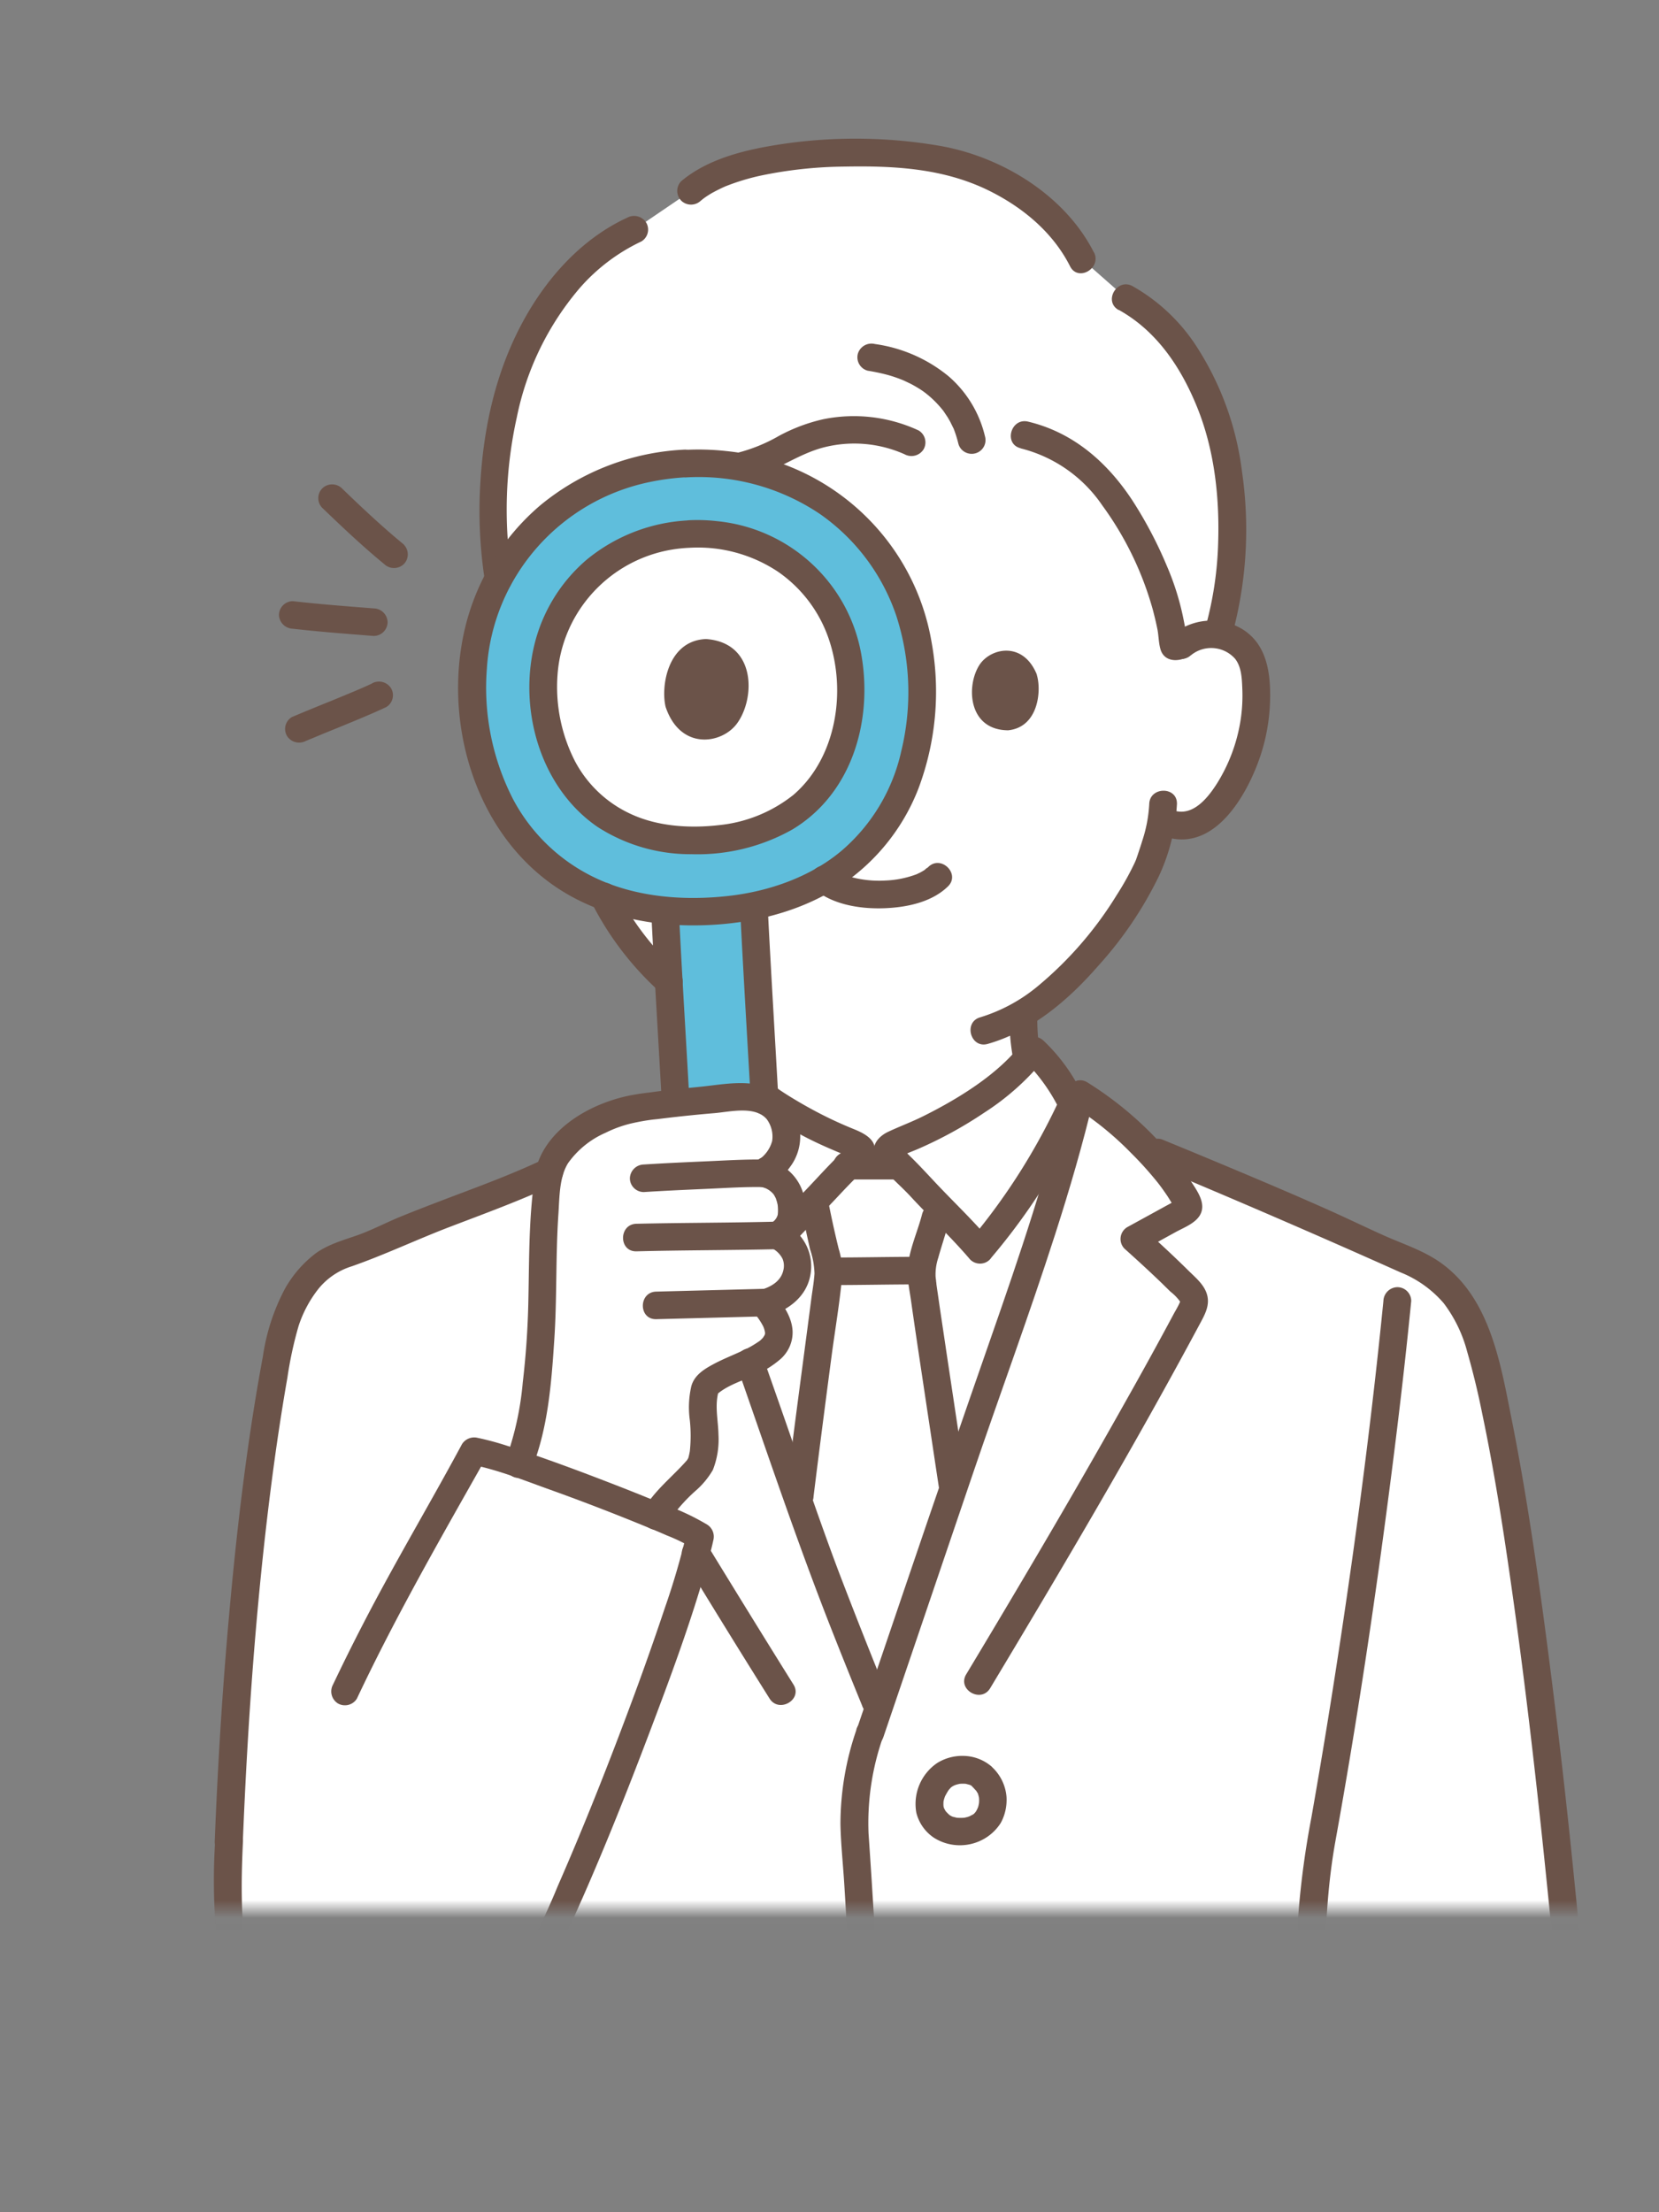
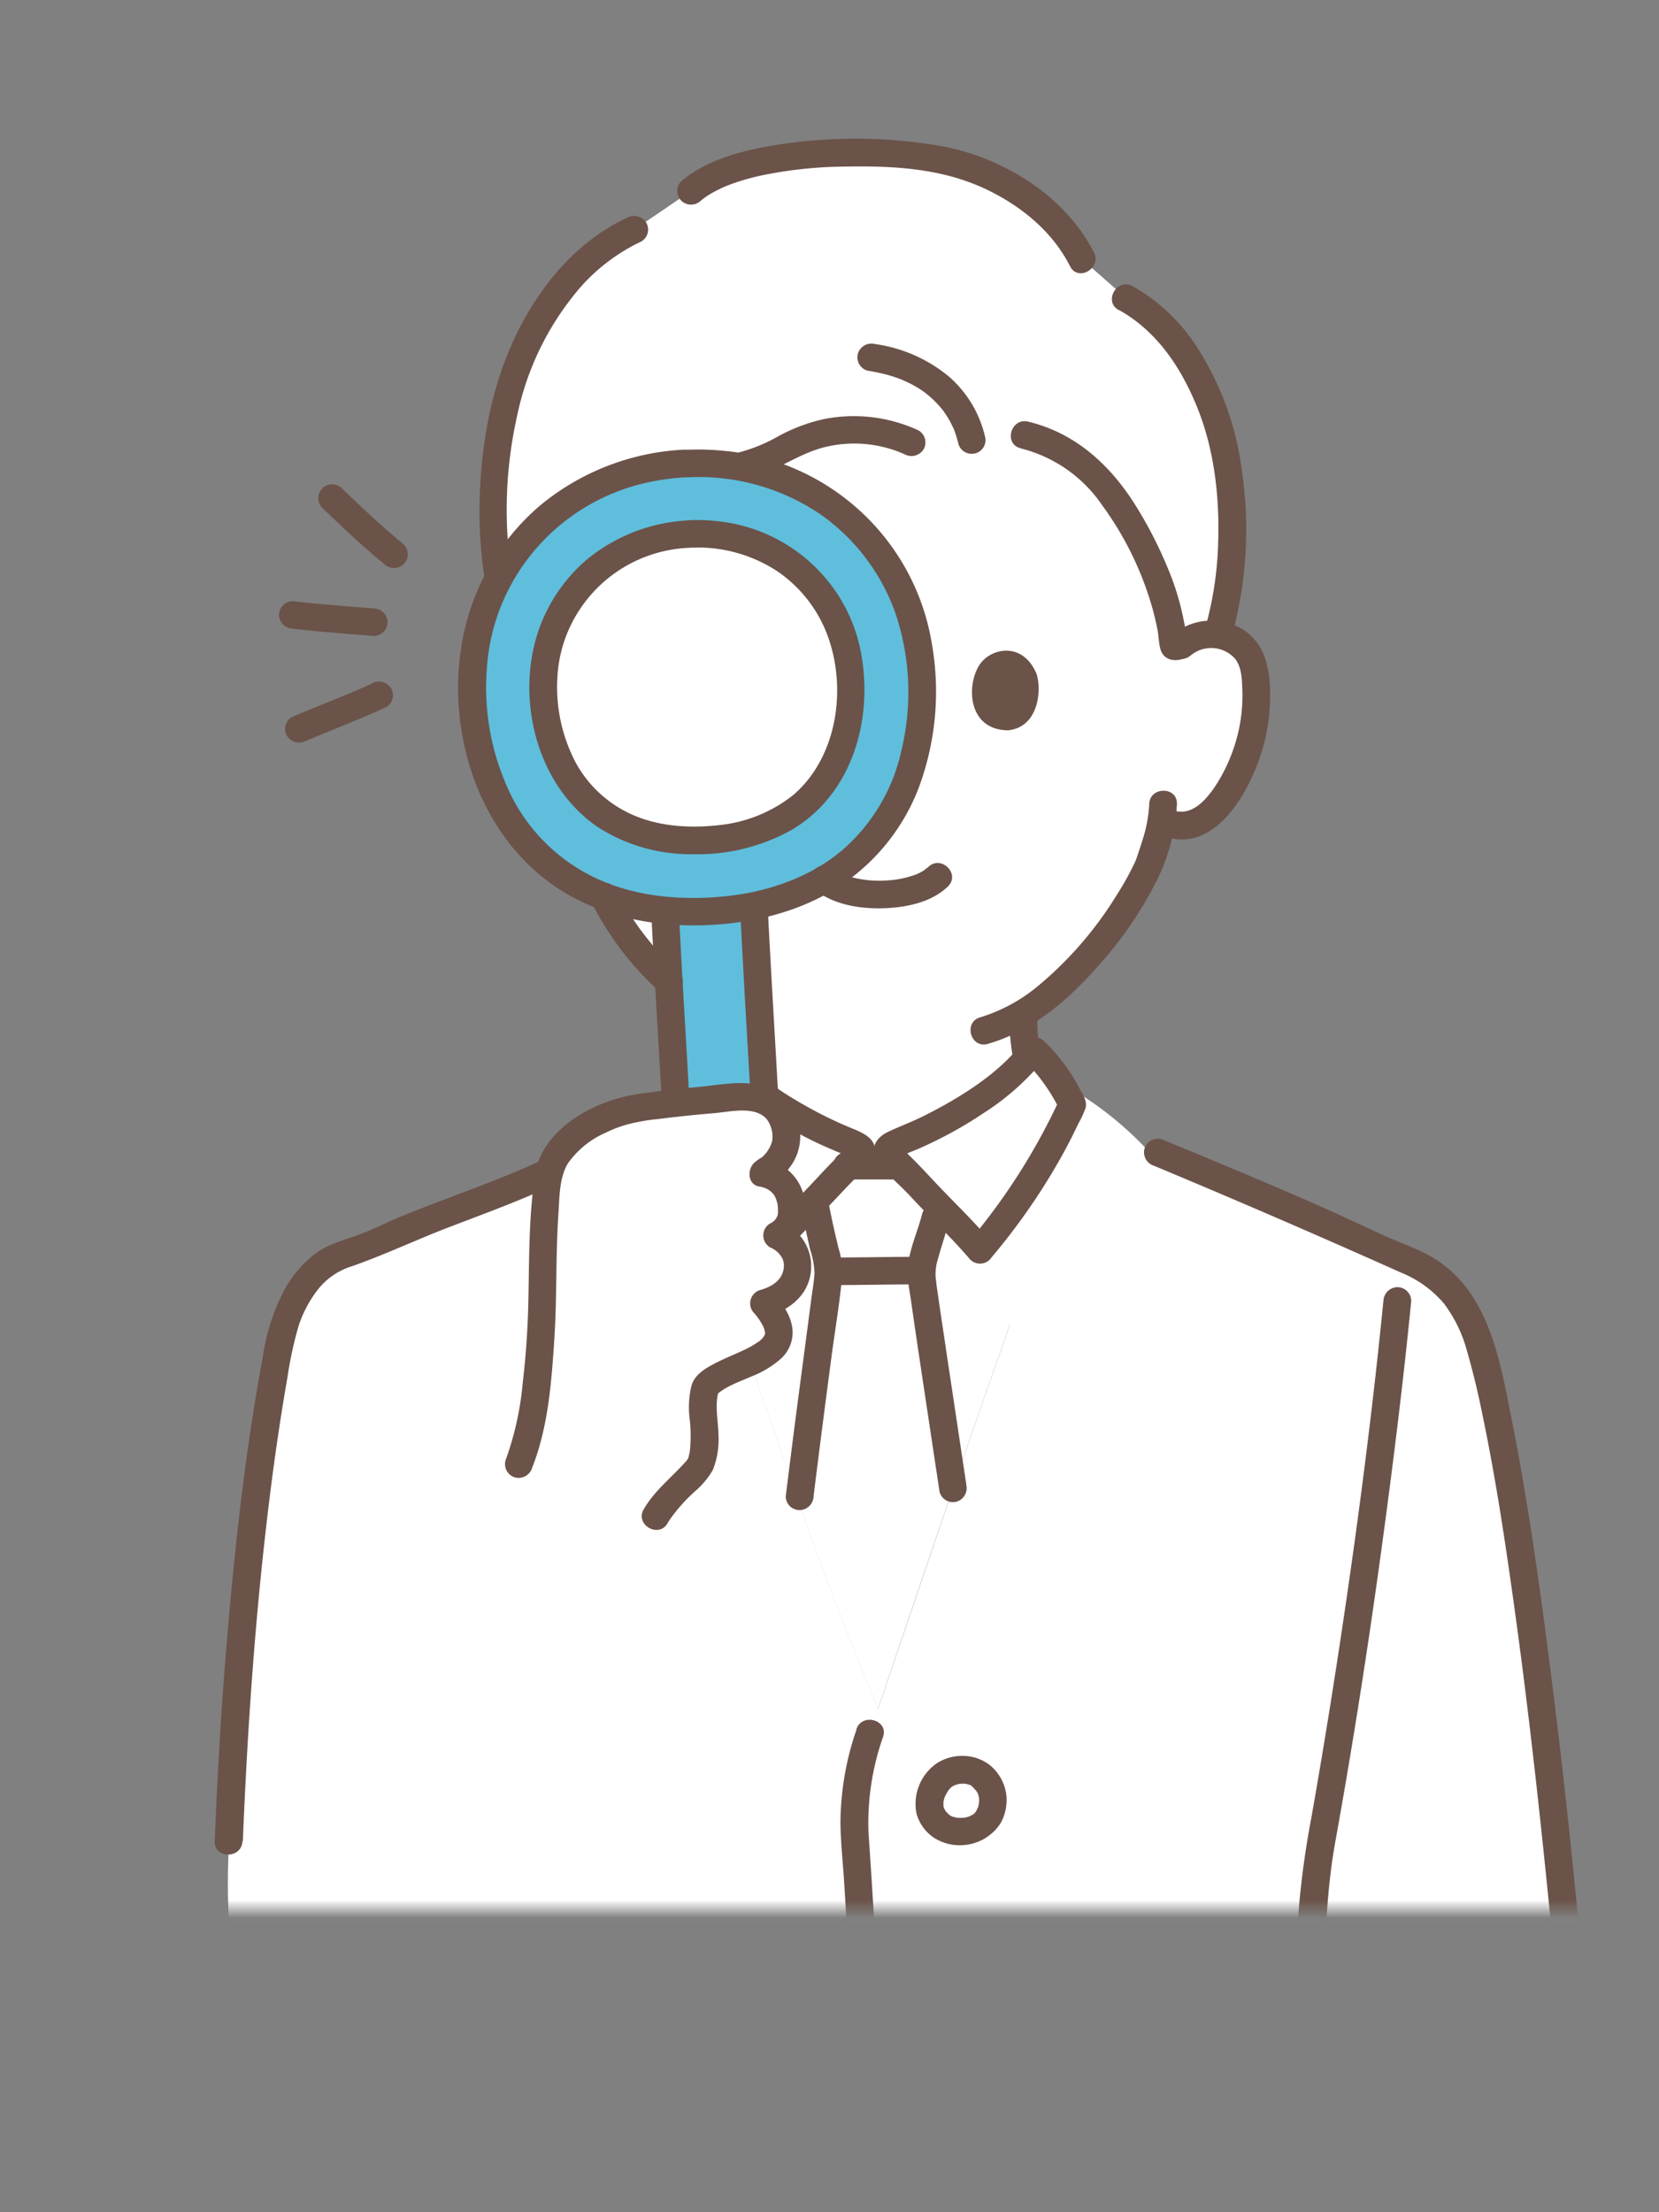
<svg xmlns="http://www.w3.org/2000/svg" width="93" height="124" fill="none">
  <rect width="100%" height="100%" fill="#808080" stroke="none" />
  <mask id="a" style="mask-type:luminance" maskUnits="userSpaceOnUse" x="0" y="0" width="93" height="108">
    <path d="M0 .51h93v106.5H0V.51Z" fill="#fff" />
  </mask>
  <g mask="url(#a)">
    <path d="M66.225 36.172a2.591 2.591 0 0 1 2.055-.6 2.432 2.432 0 0 1 1.747 1.155c.218.428.338.893.36 1.373a10.125 10.125 0 0 1-1.05 5.422 6.417 6.417 0 0 1-1.695 2.205c-.69.548-1.387.81-2.535.233a15.682 15.682 0 0 1-.667 2.407c-.54 1.44-3.383 6.165-7.08 8.415 0 1.163.067 2.37.457 3.323.833 2.055 5.348 4.642 5.655 4.777 0 0-1.747 11.175-14.79 11.175-13.042 0-13.522-11.175-13.522-11.175.307-.135 4.117-2.363 4.95-4.418.39-.967.45-2.182.457-3.337a14.638 14.638 0 0 1-4.635-3.735 17.268 17.268 0 0 1-3.517-7.05c-1.065.42-1.86-.12-2.483-.615a6.488 6.488 0 0 1-1.695-2.205 10.209 10.209 0 0 1-1.05-5.422c.023-.48.143-.946.36-1.373a2.432 2.432 0 0 1 1.748-1.155 2.583 2.583 0 0 1 2.055.6S30.847 21.78 48.975 21.78c18.127 0 17.227 14.392 17.227 14.392h.023Z" fill="#fff" />
    <path d="M12.84 103.215c-.337 6.517.586 11.325 3.826 13.312 2.31 1.418 5.28 1.478 7.35.45-.06 1.943-.143 3.81-.15 6.263l65.137-.098c-1.582-21.742-4.057-41.1-6.06-47.737-.577-1.905-1.44-3.052-2.4-3.817-.96-.765-2.55-1.268-3.66-1.8-3.6-1.733-8.31-3.66-12-5.19l-.705-.293a19.445 19.445 0 0 0-3.63-2.97c-1.612 6.878-4.477 14.295-6.75 20.985a9498.916 9498.916 0 0 1-4.575 13.47c-2.032-5.01-3.375-8.385-5.1-13.463-2.272-6.69-5.137-14.107-6.75-20.984l-5.475 3.794c-3.345 1.785-7.522 2.948-10.972 4.583-.953.45-2.123.593-3.008 1.358-1.08.93-1.882 2.504-2.205 4.102-.96 4.77-2.302 13.927-2.88 28.042m18.503-67.154c.555.57.87-.6 1.08-1.058.337-.727.825-1.785 1.185-2.505.195-.398.48-.968.66-1.373.187-.427.382-.847.592-1.26a26.56 26.56 0 0 1 1.388-2.422c.225-.39.525-.735.892-1.005 1.088-.712 2.588-.135 3.923-.24 1.477-.112 2.7-1.057 4.065-1.597 1.897-.75 4.8-.953 6.637-.083.93.045 1.793 0 2.64 0 .945-.037 1.89 0 2.82.128 2.708.614 4.59 2.107 5.955 4.357a20.976 20.976 0 0 1 2.145 4.725c.165.593.3 1.185.405 1.793.03.202.053.412.075.614.015.136.15.188.48-.03l-.045.06a2.567 2.567 0 0 1 2.048-.6c1.282-4.2.937-9.525-.315-12.705-.863-2.182-2.175-4.71-4.845-6.165l-2.453-2.16c-1.102-2.22-3.397-4.124-6.42-5.197-3.165-1.125-12.39-1.313-15.495 1.35l-3.187 2.168c-3.555 1.612-6.06 5.474-7.125 9.45-1.103 4.095-1.11 10.042.442 13.365a2.563 2.563 0 0 1 2.498.487l-.03-.105-.015.008Z" fill="#fff" />
    <path d="M49.816 64.312s-.045.038-.068.068h-1.5a2.02 2.02 0 0 0-.667-.375c-3.42-1.365-6.27-3.458-7.523-5.123-1.23 1.125-1.627 2.003-2.43 3.525 1.643 6.57 4.335 13.575 6.488 19.92 1.725 5.078 3.067 8.453 5.1 13.463 1.522-4.485 3.045-8.978 4.575-13.463 2.167-6.375 4.867-13.417 6.51-20.017-.765-1.47-1.17-2.325-2.378-3.428-1.252 1.673-4.102 3.758-7.522 5.123-.21.082-.413.18-.6.307h.015ZM26.806 81.39c-.09-.023-.173-.038-.248-.053-.795 1.493-4.635 7.98-7.222 13.478l14.1 7.732c2.625-6.39 5.242-13.732 5.805-16.432-.938-.675-9.87-4.148-12.435-4.733v.008ZM38.64 29.94c-4.658.135-8.325 4.005-8.19 8.64 0 .097 0 .187.015.285.262 5.302 3.757 8.497 9.03 8.235 5.392-.263 8.43-3.78 8.167-9.083-.165-4.627-4.072-8.25-8.722-8.092-.098 0-.203.007-.3.015Z" fill="#fff" />
    <path d="M27.458 85.996c.675-2.168 1.928-3.975 2.295-6.225.368-2.228.578-4.47.63-6.728.053-2.46.03-5.093.39-7.215.293-1.71 2.385-3.105 4.5-3.638 1.68-.33 4.68-.562 5.73-.674 1.313-.143 2.475.187 2.88 1.245.503 1.32-.03 2.294-1.117 3a1.865 1.865 0 0 1 1.582 1.695c.045.457.135 1.304-.802 1.777.66.263 1.11.885 1.155 1.59.037.998-.563 1.868-1.89 2.213 2.707 3.09-1.89 3.232-3.255 4.65-.375 1.012.03 2.204-.083 3.284-.135 1.29-.217 1.193-1.117 2.115-1.493 1.538-1.89 1.838-2.228 4.043l-8.685-1.132h.015Z" fill="#fff" />
    <path d="M26.806 81.39c-.09-.023-.173-.038-.248-.053-.795 1.493-4.635 7.98-7.222 13.478l14.1 7.732c2.625-6.39 5.242-13.732 5.805-16.432-.938-.675-9.87-4.148-12.435-4.733v.008Z" fill="#fff" />
    <path d="M41.004 61.522a3.741 3.741 0 0 1 1.86.21c-.203-3.66-.495-8.685-.585-10.597l-4.988.052c.068 1.35.375 6.758.593 10.643 1.275-.143 2.52-.24 3.127-.308h-.007Zm10.642-23.737c-.337-6.75-5.79-12.18-13.2-11.813-7.44.367-12.292 6.352-11.955 13.05.39 7.763 5.498 12.428 13.208 12.045 7.89-.39 12.337-5.528 11.947-13.282ZM39.504 47.1c-5.273.262-8.768-2.933-9.03-8.236-.293-4.627 3.24-8.617 7.89-8.91.097 0 .187-.007.285-.015 4.65-.322 8.677 3.158 9.007 7.778 0 .098.015.195.015.3.263 5.302-2.775 8.82-8.167 9.082Z" fill="#5FBEDC" />
    <path d="M61.327 14.16c-1.62-3.217-5.182-5.392-8.685-5.992a27.954 27.954 0 0 0-9.96.105c-1.59.315-3.232.825-4.492 1.882-.3.3-.3.788 0 1.095a.793.793 0 0 0 1.095 0c.015-.008.187-.15.06-.053l.172-.127a6.38 6.38 0 0 1 .375-.24 9.87 9.87 0 0 1 .75-.375 12.53 12.53 0 0 1 2.018-.615 23.9 23.9 0 0 1 4.68-.502c2.895-.053 5.73.105 8.34 1.47 1.8.937 3.382 2.294 4.305 4.117.45.893 1.785.105 1.342-.78v.015Zm-3 44.955a5.584 5.584 0 0 1-.105-.6l.03.203a12.842 12.842 0 0 1-.105-1.613.773.773 0 0 0-.78-.772.773.773 0 0 0-.78.772c0 .81.083 1.62.24 2.415.12.412.54.652.953.54a.79.79 0 0 0 .54-.953l.007.008Z" fill="#6B5349" />
    <path d="M64.424 45.067a7.835 7.835 0 0 1-.397 2.078c-.075.255-.165.51-.248.765l-.09.262c-.022.06-.12.27-.014.045a15.87 15.87 0 0 1-1.073 1.95 20.726 20.726 0 0 1-4.387 5.078 9.287 9.287 0 0 1-3.263 1.777c-.96.27-.547 1.763.413 1.493 2.482-.705 4.544-2.475 6.202-4.38a21.317 21.317 0 0 0 3.398-5.025c.592-1.268.937-2.64 1.012-4.043.03-.997-1.523-.99-1.553 0ZM33.18 50.625a17.19 17.19 0 0 0 3.773 4.942c.308.3.795.293 1.095-.007.3-.3.3-.78 0-1.08a15.61 15.61 0 0 1-3.525-4.628.787.787 0 0 0-1.065-.277.788.788 0 0 0-.278 1.057v-.007Z" fill="#6B5349" />
    <path d="M66.773 36.72a1.79 1.79 0 0 1 2.46.202c.353.443.383 1.073.405 1.605.03.623 0 1.245-.097 1.86a9.434 9.434 0 0 1-1.298 3.495c-.495.788-1.32 1.853-2.37 1.568-.967-.263-1.38 1.222-.412 1.492 2.7.743 4.47-2.437 5.182-4.537.428-1.268.608-2.603.548-3.945-.068-1.29-.413-2.52-1.598-3.225a3.398 3.398 0 0 0-3.922.39c-.3.3-.3.787 0 1.095a.793.793 0 0 0 1.095 0h.007Zm-38.085-4.485c-.457-2.94-.36-5.948.285-8.85a16.04 16.04 0 0 1 3.518-7.23 10.56 10.56 0 0 1 3.457-2.618.773.773 0 0 0 .278-1.057.803.803 0 0 0-1.065-.278c-2.625 1.208-4.628 3.503-5.948 6.015-1.447 2.745-2.107 5.783-2.287 8.865a25.586 25.586 0 0 0 .27 5.565c.12.413.54.653.952.54a.79.79 0 0 0 .54-.952Z" fill="#6B5349" />
    <path d="M62.716 17.37c2.145 1.193 3.495 3.24 4.395 5.46.96 2.378 1.253 4.988 1.178 7.53a19.643 19.643 0 0 1-.69 4.718c-.27.96 1.23 1.365 1.5.413.787-2.948.967-6.03.525-9.053a16.666 16.666 0 0 0-2.648-7.17 10.312 10.312 0 0 0-3.48-3.225c-.877-.487-1.657.848-.787 1.335l.007-.007Zm-21.03 9.526c1.605-.315 2.903-1.403 4.478-1.815a6.917 6.917 0 0 1 4.545.382.803.803 0 0 0 1.065-.277.78.78 0 0 0-.278-1.058 8.61 8.61 0 0 0-5.34-.63c-.87.195-1.702.51-2.482.93a9.207 9.207 0 0 1-2.393.968.768.768 0 0 0-.54.952c.113.413.54.653.953.54l-.008.008Zm6.938-6.12c.375.06.742.135 1.11.232.307.083.607.188.9.308.052.022.285.135.397.187.135.068.263.143.39.218.172.101.338.214.495.337.053.045.113.09.165.135a5.882 5.882 0 0 1 .81.848l.225.337c.075.128.15.248.21.383.038.067.068.142.105.21.075.15-.037-.105.03.06.105.27.195.555.263.84.112.412.54.652.952.54a.768.768 0 0 0 .54-.953 6.39 6.39 0 0 0-2.032-3.36 8.303 8.303 0 0 0-4.14-1.815.796.796 0 0 0-.953.54.778.778 0 0 0 .54.953h-.007Zm8.595 4.357a7.82 7.82 0 0 1 4.567 3.188 18.132 18.132 0 0 1 2.835 5.842c.098.368.188.743.263 1.118.067.352.067.727.157 1.065.195.787 1.05.78 1.62.427.848-.525.068-1.86-.787-1.335-.248.12-.135.165.337.12l.278.278c.06.202.075.202.037 0l-.045-.36a8.588 8.588 0 0 0-.105-.608 14.917 14.917 0 0 0-.96-3.135 23.413 23.413 0 0 0-1.927-3.667c-1.403-2.138-3.308-3.825-5.858-4.433-.967-.232-1.387 1.26-.412 1.493v.007ZM46.68 72.031c1.605 0 3.218-.038 4.823-.038.427 0 .78-.345.78-.772a.773.773 0 0 0-.78-.773c-1.605 0-3.218.038-4.823.038a.778.778 0 0 0-.78.772c0 .428.345.773.78.773Z" fill="#6B5349" />
    <path d="M44.962 67.95c.142.697.292 1.388.45 2.085.15.435.232.885.247 1.35-.03.48-.12.96-.18 1.432-.285 2.183-.577 4.366-.862 6.548-.195 1.5-.383 3.008-.57 4.508 0 .427.345.772.78.772a.798.798 0 0 0 .78-.772c.322-2.61.66-5.22 1.005-7.83.202-1.53.472-3.076.607-4.62a4.54 4.54 0 0 0-.202-1.418 55.702 55.702 0 0 1-.548-2.468.774.774 0 0 0-.952-.54.768.768 0 0 0-.54.953h-.015Zm5.385-3.383h-2.865a.778.778 0 0 0-.78.773c0 .427.345.772.78.772h2.865c.427 0 .78-.344.78-.772a.773.773 0 0 0-.78-.773Zm3.825 18.66-1.125-7.484c-.135-.93-.278-1.853-.413-2.783-.045-.33-.097-.66-.142-.99-.008-.06.015.142 0-.015 0-.045-.015-.097-.015-.142-.008-.083-.023-.166-.03-.255-.015-.36.037-.713.15-1.058.187-.675.42-1.343.592-2.025.248-.968-1.252-1.372-1.5-.412-.277 1.087-.855 2.25-.81 3.39.023.48.12.96.188 1.432.292 2.063.607 4.117.915 6.18.232 1.523.457 3.045.69 4.567.12.413.54.653.952.54a.79.79 0 0 0 .54-.952l.008.008Zm-6.158 13.718a16.214 16.214 0 0 0-.9 5.31c.023 1.14.15 2.28.218 3.413.217 3.472.367 6.944.607 10.409.165 2.385.353 4.763.563 7.148.007.42.352.765.78.772a.782.782 0 0 0 .78-.772c-.6-6.81-.9-13.635-1.373-20.452-.075-1.845.203-3.69.818-5.43.307-.946-1.193-1.35-1.5-.413l.007.015Z" fill="#6B5349" />
-     <path d="M59.806 61.133c-1.102 4.68-2.647 9.24-4.23 13.77-1.612 4.62-3.202 9.24-4.777 13.875l-2.775 8.168c-.323.945 1.177 1.35 1.5.412 1.665-4.89 3.322-9.787 4.987-14.677 1.53-4.508 3.188-8.978 4.643-13.508.81-2.52 1.552-5.055 2.16-7.627.225-.968-1.268-1.38-1.5-.413h-.008Z" fill="#6B5349" />
-     <path d="M60.157 62.003a17.586 17.586 0 0 1 3.262 2.64c.525.518 1.02 1.073 1.485 1.65.188.24.368.495.54.75.083.128.165.263.248.398.03.06.067.112.097.172l.068.128c.037.075.03.052-.015-.053l.105-.39c.052-.052.045-.052-.038 0l-.21.113-.277.15-.765.42-1.463.802a.773.773 0 0 0-.157 1.208c.72.645 1.432 1.297 2.13 1.972.142.143.292.285.435.428.202.157.382.337.532.54.03.067.038-.015-.007.097-.105.24-.255.473-.375.705a253.732 253.732 0 0 1-2.663 4.838c-1.86 3.315-3.765 6.6-5.7 9.87a790.083 790.083 0 0 1-3.225 5.407c-.517.855.825 1.635 1.343.78 4.072-6.78 8.1-13.59 11.827-20.557.27-.503.503-.998.308-1.575-.173-.51-.615-.878-.99-1.245a61.98 61.98 0 0 0-2.513-2.348l-.157 1.215 1.95-1.072c.57-.308 1.425-.608 1.462-1.365.023-.503-.337-1.013-.6-1.418-.3-.45-.622-.885-.967-1.297a19.773 19.773 0 0 0-4.875-4.298c-.855-.517-1.635.818-.788 1.335h-.007Zm-18.855 14.55c1.74 4.973 3.412 9.968 5.347 14.873a343.74 343.74 0 0 0 1.673 4.162.8.8 0 0 0 .952.54.774.774 0 0 0 .54-.952 339.835 339.835 0 0 1-2.805-7.095c-.922-2.453-1.77-4.928-2.625-7.395-.525-1.515-1.057-3.03-1.59-4.545a.79.79 0 0 0-.952-.54.778.778 0 0 0-.54.952Zm3.18 17.873c-1.613-2.58-3.21-5.175-4.8-7.77-.518-.848-1.86-.075-1.343.78 1.583 2.602 3.18 5.19 4.8 7.77.525.84 1.868.067 1.343-.78Z" fill="#6B5349" />
    <path d="M55.477 70.605a35.73 35.73 0 0 0 4.162-6.023 31.89 31.89 0 0 0 .81-1.597c.158-.278.293-.57.405-.878.105-.383-.142-.727-.315-1.05a10.142 10.142 0 0 0-2.047-2.73.792.792 0 0 0-1.215.158c-1.305 1.717-3.533 3.09-5.52 4.08-.645.322-1.32.57-1.973.877-.675.323-1.072.96-.592 1.65.502.728 1.252 1.32 1.852 1.972 1.103 1.193 2.295 2.303 3.345 3.54.308.3.795.3 1.095 0a.793.793 0 0 0 0-1.094c-.99-1.163-2.107-2.213-3.142-3.323-.45-.48-.893-.96-1.365-1.417l-.375-.375c-.053-.053-.165-.21 0 .014-.023-.03-.12-.202-.113-.15v.413l.023-.09-.203.338c-.082.09.083-.053.143-.083l.18-.09c.262-.12.532-.218.795-.33a23.248 23.248 0 0 0 3.757-2.055 14.23 14.23 0 0 0 3.435-3.098l-1.222.158c.847.833 1.537 1.8 2.047 2.873v-.78a35.385 35.385 0 0 1-5.055 7.995.793.793 0 0 0 0 1.094.793.793 0 0 0 1.095 0h-.007Z" fill="#6B5349" />
    <path d="M44.28 69.877c.916-.99 1.876-1.935 2.79-2.918.338-.36.683-.72 1.036-1.065.345-.345.802-.727.915-1.222.18-.78-.578-1.148-1.17-1.388a22.366 22.366 0 0 1-1.733-.787 24.986 24.986 0 0 1-1.695-.945 16.83 16.83 0 0 1-.772-.495 1.588 1.588 0 0 0-.81-.398c-.998 0-1.005 1.545 0 1.545l-.39-.105c.817.578 1.68 1.103 2.565 1.568.465.247.945.472 1.425.682.262.113.525.225.795.338.165.052.322.127.457.232l-.202-.337.022.09v-.413c.023-.09-.165.21-.067.098.075-.09-.105.097-.128.12-.172.172-.345.345-.517.51-.375.375-.728.757-1.088 1.14-.832.9-1.71 1.755-2.55 2.655-.675.727.42 1.822 1.095 1.095h.023Zm30.166 53.355c0-3.203-.188-6.398-.195-9.593 0-3.502-.015-6.967.607-10.425 1.2-6.637 2.205-13.32 3.068-20.01.442-3.42.847-6.847 1.185-10.282a.778.778 0 0 0-.78-.773.798.798 0 0 0-.78.773c-.63 6.345-1.455 12.675-2.408 18.982a402.48 402.48 0 0 1-1.635 10.005 49.2 49.2 0 0 0-.712 5.228c-.12 1.725-.12 3.457-.113 5.19.008 3.637.195 7.267.195 10.905 0 .997 1.553.997 1.553 0h.015Zm-51.21-6.263c-.06 2.085-.143 4.17-.15 6.263 0 .997 1.552.997 1.552 0 0-2.085.083-4.17.15-6.263.03-.997-1.522-.99-1.552 0Z" fill="#6B5349" />
    <path d="M64.68 65.34a577.189 577.189 0 0 1 13.823 5.977 6.237 6.237 0 0 1 2.43 1.733 7.763 7.763 0 0 1 1.312 2.707 42.95 42.95 0 0 1 .848 3.495c.735 3.503 1.267 7.043 1.762 10.583.66 4.725 1.208 9.465 1.703 14.212a576.507 576.507 0 0 1 1.507 16.86c.06.743.113 1.485.165 2.228.008.42.353.765.78.772a.783.783 0 0 0 .78-.772 640.125 640.125 0 0 0-1.5-17.37 440.13 440.13 0 0 0-1.747-15.015c-.503-3.728-1.058-7.455-1.793-11.145-.622-3.113-1.192-6.795-3.937-8.79-.968-.705-2.13-1.073-3.21-1.553-1.118-.502-2.228-1.042-3.345-1.537-2.468-1.095-4.965-2.138-7.455-3.173-.563-.232-1.125-.465-1.695-.697a.774.774 0 0 0-.953.54.794.794 0 0 0 .54.952l-.015-.007Zm-10.185 34.8c.09.075.158.172.24.247-.082-.105-.097-.12-.045-.06l.045.068.068.112c.03.06.067.195-.008-.037.015.045.038.09.045.135.03.09.045.18.06.27l-.03-.203c.023.165.023.323 0 .488l.03-.203c-.015.09-.03.18-.052.27-.008.038-.023.075-.038.113l-.015.037c.06-.15 0 0-.015.03l-.052.098a.626.626 0 0 1-.06.09c-.083.12.135-.158.045-.06-.03.037-.165.21-.21.202 0 0 .18-.127.06-.052-.023.015-.038.022-.06.037-.045.03-.09.053-.135.075-.023.008-.045.023-.06.03-.113.053.165-.06.075-.03l-.135.045a2.47 2.47 0 0 1-.323.068l.21-.03a2.6 2.6 0 0 1-.585 0l.21.03a2.788 2.788 0 0 1-.45-.113c.233.075.128.053.068.023-.038-.015-.075-.038-.113-.06-.03-.015-.052-.038-.082-.053-.105-.067.165.143.045.03a2.568 2.568 0 0 1-.203-.202c-.09-.098.113.165 0 0a.689.689 0 0 1-.06-.098l-.052-.097c-.06-.12.067.202.007.015-.022-.083-.045-.158-.052-.24l.03.202a1.966 1.966 0 0 1 0-.42l-.03.203c.015-.098.037-.195.067-.293l.045-.135c.053-.15-.075.158-.007.023.045-.09.097-.18.15-.27a.983.983 0 0 1 .082-.12c.015-.023.03-.038.045-.06-.022.022-.127.15-.045.06.03-.03.06-.068.09-.098s.15-.127.03-.037.015 0 .045-.023c.045-.03.09-.052.135-.075.008 0 .053-.03.06-.03 0 0-.195.075-.09.038l.135-.045c.105-.03.21-.053.315-.068l-.21.03c.173-.022.338-.022.51 0l-.21-.03c.075.008.143.023.218.045l.09.023c.03.007.165.06.022 0-.127-.053-.022-.008 0 0a.41.41 0 0 1 .098.052c.03.023.06.038.09.06.112.068-.15-.12-.045-.03.15.143.345.218.547.225.428 0 .78-.345.78-.772a.784.784 0 0 0-.225-.548 2.475 2.475 0 0 0-1.59-.6 2.653 2.653 0 0 0-1.462.398 2.774 2.774 0 0 0-1.17 2.79 2.38 2.38 0 0 0 .99 1.402c1.26.795 2.94.428 3.742-.832 0 0 0-.008.008-.015.24-.443.345-.945.315-1.448a2.56 2.56 0 0 0-.84-1.695.779.779 0 0 0-1.095.008c-.3.3-.3.78 0 1.087l.007.023Zm-40.882 3.067c.27-6.63.735-13.26 1.575-19.837.255-2.003.562-4.088.922-6.143.143-.982.353-1.957.63-2.91.248-.757.63-1.47 1.125-2.092a3.883 3.883 0 0 1 1.853-1.245c1.867-.653 3.66-1.508 5.505-2.213 2.002-.765 4.02-1.5 5.962-2.415a.773.773 0 0 0 .278-1.057.803.803 0 0 0-1.065-.278c-1.733.818-3.533 1.478-5.318 2.153-.9.345-1.807.69-2.7 1.057-.795.33-1.575.743-2.392 1.028-.78.27-1.598.502-2.28.99a6.463 6.463 0 0 0-1.74 2.002 11.65 11.65 0 0 0-1.23 3.78c-.9 4.83-1.47 9.728-1.905 14.618-.375 4.185-.63 8.37-.795 12.562-.038.998 1.515.99 1.552 0h.023Zm7.245-64.897c-.353.165-.713.322-1.073.472l-.307.128c-.12.052.097-.038-.023.007l-.135.06c-.21.083-.42.173-.622.255-.78.315-1.553.63-2.333.96a.773.773 0 0 0-.277 1.058c.225.36.69.48 1.065.277-.173.075.075-.03.127-.052l.24-.098.54-.225c.398-.165.795-.322 1.193-.487.802-.33 1.605-.66 2.392-1.028a.773.773 0 0 0 .278-1.057.803.803 0 0 0-1.065-.278v.008Zm.09-4.208c-1.515-.12-3.023-.232-4.53-.405a.783.783 0 0 0-.78.773c.015.42.352.757.78.772 1.507.173 3.022.285 4.53.405a.783.783 0 0 0 .78-.772.793.793 0 0 0-.78-.773Zm1.695-3.577c-1.208-.99-2.348-2.063-3.473-3.15a.788.788 0 0 0-1.102 0c-.3.3-.3.795 0 1.095 1.125 1.08 2.265 2.16 3.472 3.15a.793.793 0 0 0 1.095 0c.3-.3.3-.788 0-1.095h.008Zm23.152 19.432c1.073.81 2.61 1.013 3.915.945 1.193-.06 2.543-.352 3.428-1.215.72-.697-.383-1.785-1.095-1.095-.045.045-.098.075-.135.12.157-.172-.023.008-.09.06a3.943 3.943 0 0 1-.248.143l-.142.067c-.188.098.142-.045-.068.03a5.609 5.609 0 0 1-1.747.345 6.026 6.026 0 0 1-1.973-.217 7.12 7.12 0 0 1-.367-.128c-.21-.075.075.038-.038-.015l-.142-.067a3.395 3.395 0 0 1-.495-.308.789.789 0 0 0-1.065.278.795.795 0 0 0 .277 1.057h-.015Zm12.323-12.142c.277.892.097 2.947-1.605 3.12-2.25-.015-2.363-2.498-1.605-3.668.622-.952 2.445-1.35 3.217.548h-.007Z" fill="#6B5349" />
    <path d="M38.444 25.2a13.708 13.708 0 0 0-8.16 3.127 13.028 13.028 0 0 0-4.23 6.938c-1.215 5.197.54 11.347 5.085 14.437 2.22 1.508 4.942 2.153 7.613 2.168 2.752.015 5.602-.555 7.98-1.988a11.53 11.53 0 0 0 4.74-5.647 15.45 15.45 0 0 0 .75-8.243c-.976-5.745-5.693-10.132-11.52-10.71-.75-.082-1.5-.105-2.25-.067-.998.045-.998 1.59 0 1.545a12.172 12.172 0 0 1 7.507 2.047 11.41 11.41 0 0 1 4.29 5.723c.788 2.446.884 5.062.277 7.56a10.27 10.27 0 0 1-3.322 5.572c-1.74 1.478-4.072 2.303-6.375 2.558-2.46.277-5.093.075-7.328-.953a10.135 10.135 0 0 1-4.732-4.455 13.69 13.69 0 0 1-1.477-7.32c.322-5.16 4.095-9.457 9.187-10.485a13.49 13.49 0 0 1 1.98-.255c.997-.052.997-1.597 0-1.545l-.015-.007Z" fill="#6B5349" />
    <path d="M41.498 51.136c.18 3.532.39 7.065.593 10.597.052.99 1.612.998 1.552 0-.195-3.532-.412-7.065-.592-10.597-.053-.99-1.605-.998-1.553 0ZM43.043 64.8a.873.873 0 0 0-.547.225l-.12.157a.8.8 0 0 0-.105.39c0 .068 0 .143-.015.21l.03-.202v.037a.536.536 0 0 0-.023.308.54.54 0 0 0 .09.285c.113.165.27.292.465.352l.21.03a.8.8 0 0 0 .39-.105l.158-.12a.785.785 0 0 0 .202-.337l.045-.323v-.127l-.78.772a.803.803 0 0 0 .78-.772l-.03-.203a.742.742 0 0 0-.202-.337l-.158-.12a.8.8 0 0 0-.39-.105V64.8Zm-6.532-13.613c.172 3.548.397 7.095.592 10.643.053.99 1.613.997 1.553 0-.195-3.548-.42-7.095-.593-10.643-.045-.99-1.605-.997-1.552 0Zm2.13-22.02a9.712 9.712 0 0 0-5.753 2.205 9.108 9.108 0 0 0-2.947 4.83c-.863 3.66.375 7.965 3.555 10.148a9.593 9.593 0 0 0 5.28 1.53c1.972.06 3.93-.42 5.647-1.388 3.338-2.01 4.5-6.075 3.87-9.75-.682-4.042-4.005-7.125-8.1-7.53a9.77 9.77 0 0 0-1.552-.052c-.998.045-1.005 1.59 0 1.545a8.1 8.1 0 0 1 4.972 1.342 7.526 7.526 0 0 1 2.85 3.78c1.005 2.963.405 6.668-1.98 8.723a7.967 7.967 0 0 1-4.192 1.702c-1.65.188-3.435.068-4.92-.622a6.693 6.693 0 0 1-3.135-2.955 9.136 9.136 0 0 1-.983-4.83c.233-3.398 2.7-6.24 6.045-6.968a8.12 8.12 0 0 1 1.343-.172c.997-.053.997-1.598 0-1.545v.007Z" fill="#6B5349" />
    <path d="M37.426 85.358a9.345 9.345 0 0 1 1.538-1.77c.397-.338.735-.743.997-1.193.248-.63.353-1.297.315-1.972-.015-.84-.24-1.71.038-2.528l-.203.338c.54-.525 1.343-.78 2.018-1.08a5.588 5.588 0 0 0 1.635-.983c.442-.397.69-.967.667-1.56-.045-.825-.547-1.515-1.065-2.115l-.345 1.29c1.133-.315 2.168-1.072 2.4-2.28a2.656 2.656 0 0 0-1.477-2.932v1.335c.967-.525 1.305-1.478 1.177-2.528a2.675 2.675 0 0 0-2.145-2.362l.188 1.41c.09-.06.18-.128.27-.188l-.39.105c.54 0 1.065-.667 1.342-1.072a2.84 2.84 0 0 0 .473-1.545 2.883 2.883 0 0 0-1.898-2.79c-1.162-.428-2.505-.143-3.697-.023-.585.06-1.17.113-1.755.18-.33.038-.668.083-.998.128-.067.007-.142.022-.21.03.045 0 .173-.023-.037 0-.203.03-.405.052-.608.09-2.16.337-4.695 1.635-5.49 3.787a7.363 7.363 0 0 0-.307 1.755 32.79 32.79 0 0 0-.143 1.913c-.067 1.365-.067 2.737-.097 4.102a47.169 47.169 0 0 1-.315 4.598 17.032 17.032 0 0 1-.968 4.365.778.778 0 0 0 .54.952.79.79 0 0 0 .953-.54c.885-2.227 1.08-4.71 1.237-7.087.165-2.393.075-4.793.24-7.185.06-.908.045-2.003.533-2.798a5.048 5.048 0 0 1 2.107-1.71c.45-.225.923-.397 1.41-.517.495-.113.99-.203 1.493-.248a76.684 76.684 0 0 1 3.217-.337c.863-.075 2.28-.428 2.925.352.255.353.36.788.293 1.215-.12.443-.405.825-.788 1.073l.548-.225c-.248.022-.48.127-.668.292-.502.338-.517 1.283.188 1.41.315.038.6.188.802.435.03.038.128.225.128.233l.067.21c0 .022.045.195.023.075.03.202.037.412.015.622a.737.737 0 0 1-.435.495.78.78 0 0 0 0 1.335c.3.12.547.345.697.63.09.203.105.435.053.653-.135.607-.675.937-1.298 1.11a.785.785 0 0 0-.532.975c.037.12.097.225.187.315.18.202.338.427.465.66a.92.92 0 0 1 .09.195c.023.067.045.142.053.21.022.067 0 .15-.038.21-.015.03-.12.172-.045.082-.06.068-.127.135-.195.195-.3.21-.615.398-.952.548-.555.262-1.125.48-1.665.772-.533.285-1.065.623-1.23 1.23a5.295 5.295 0 0 0-.083 1.913c.06.577.06 1.155 0 1.725-.022.135-.052.27-.09.397-.03.113.06-.112.008-.015-.015.023-.03.053-.045.075-.015.023-.03.053-.045.075-.06.09.082-.097 0-.007-.803.915-1.8 1.672-2.415 2.737-.503.863.84 1.643 1.342.78v-.022Z" fill="#6B5349" />
-     <path d="M36.09 66.818c1.178-.075 2.355-.128 3.533-.18 1.042-.045 2.1-.12 3.15-.098.997.015.997-1.53 0-1.545-1.05-.015-2.1.053-3.15.098-1.178.052-2.355.105-3.533.18a.798.798 0 0 0-.78.772c0 .428.353.773.78.773Zm-.412 3.322c2.625-.067 5.25-.06 7.875-.12.997-.022 1.005-1.567 0-1.545-2.625.068-5.25.06-7.875.12-.998.023-1.005 1.568 0 1.545Zm1.11 3.803 6.097-.158c.998-.022 1.005-1.567 0-1.545l-6.097.158c-.998.022-1.005 1.567 0 1.545Zm.525-34.32c-.278-1.148.112-3.72 2.265-3.803 2.82.195 2.775 3.33 1.732 4.74-.855 1.155-3.172 1.515-3.997-.937ZM12.06 103.208a34.55 34.55 0 0 0 .225 6.705c.248 1.71.713 3.45 1.643 4.927 2.122 3.375 6.885 4.575 10.455 2.813 1.785-.878 3.172-2.603 4.35-4.148a26.672 26.672 0 0 0 3.022-5.122c1.673-3.63 3.165-7.35 4.583-11.085 1.207-3.18 2.407-6.39 3.322-9.668.12-.435.233-.862.33-1.305a.798.798 0 0 0-.352-.87 13.654 13.654 0 0 0-2.49-1.155c-.885-.367-1.778-.727-2.67-1.072-1.853-.72-3.72-1.418-5.61-2.04-.683-.24-1.38-.443-2.093-.593a.81.81 0 0 0-.877.353c-1.763 3.277-3.668 6.472-5.385 9.772a113.51 113.51 0 0 0-1.845 3.705.795.795 0 0 0 .277 1.058c.368.21.848.09 1.065-.278 1.905-4.042 4.103-7.95 6.3-11.835.308-.547.623-1.095.923-1.642l-.878.352c1.47.278 2.91.855 4.305 1.358a127.42 127.42 0 0 1 5.618 2.16c.39.157.69.285 1.117.472.503.195.99.435 1.455.713l-.352-.87a41.354 41.354 0 0 1-1.223 4.2 165.35 165.35 0 0 1-1.725 4.905c-1.335 3.607-2.745 7.192-4.29 10.717a39.16 39.16 0 0 1-2.347 4.778 21.961 21.961 0 0 1-3.728 4.672 6.064 6.064 0 0 1-2.062 1.335c-.878.3-1.8.428-2.73.368a6.581 6.581 0 0 1-4.568-2.093c-1.065-1.207-1.612-2.932-1.912-4.575-.428-2.302-.405-4.68-.293-7.005.053-.997-1.507-.99-1.552 0l-.008-.007Z" fill="#6B5349" />
  </g>
</svg>